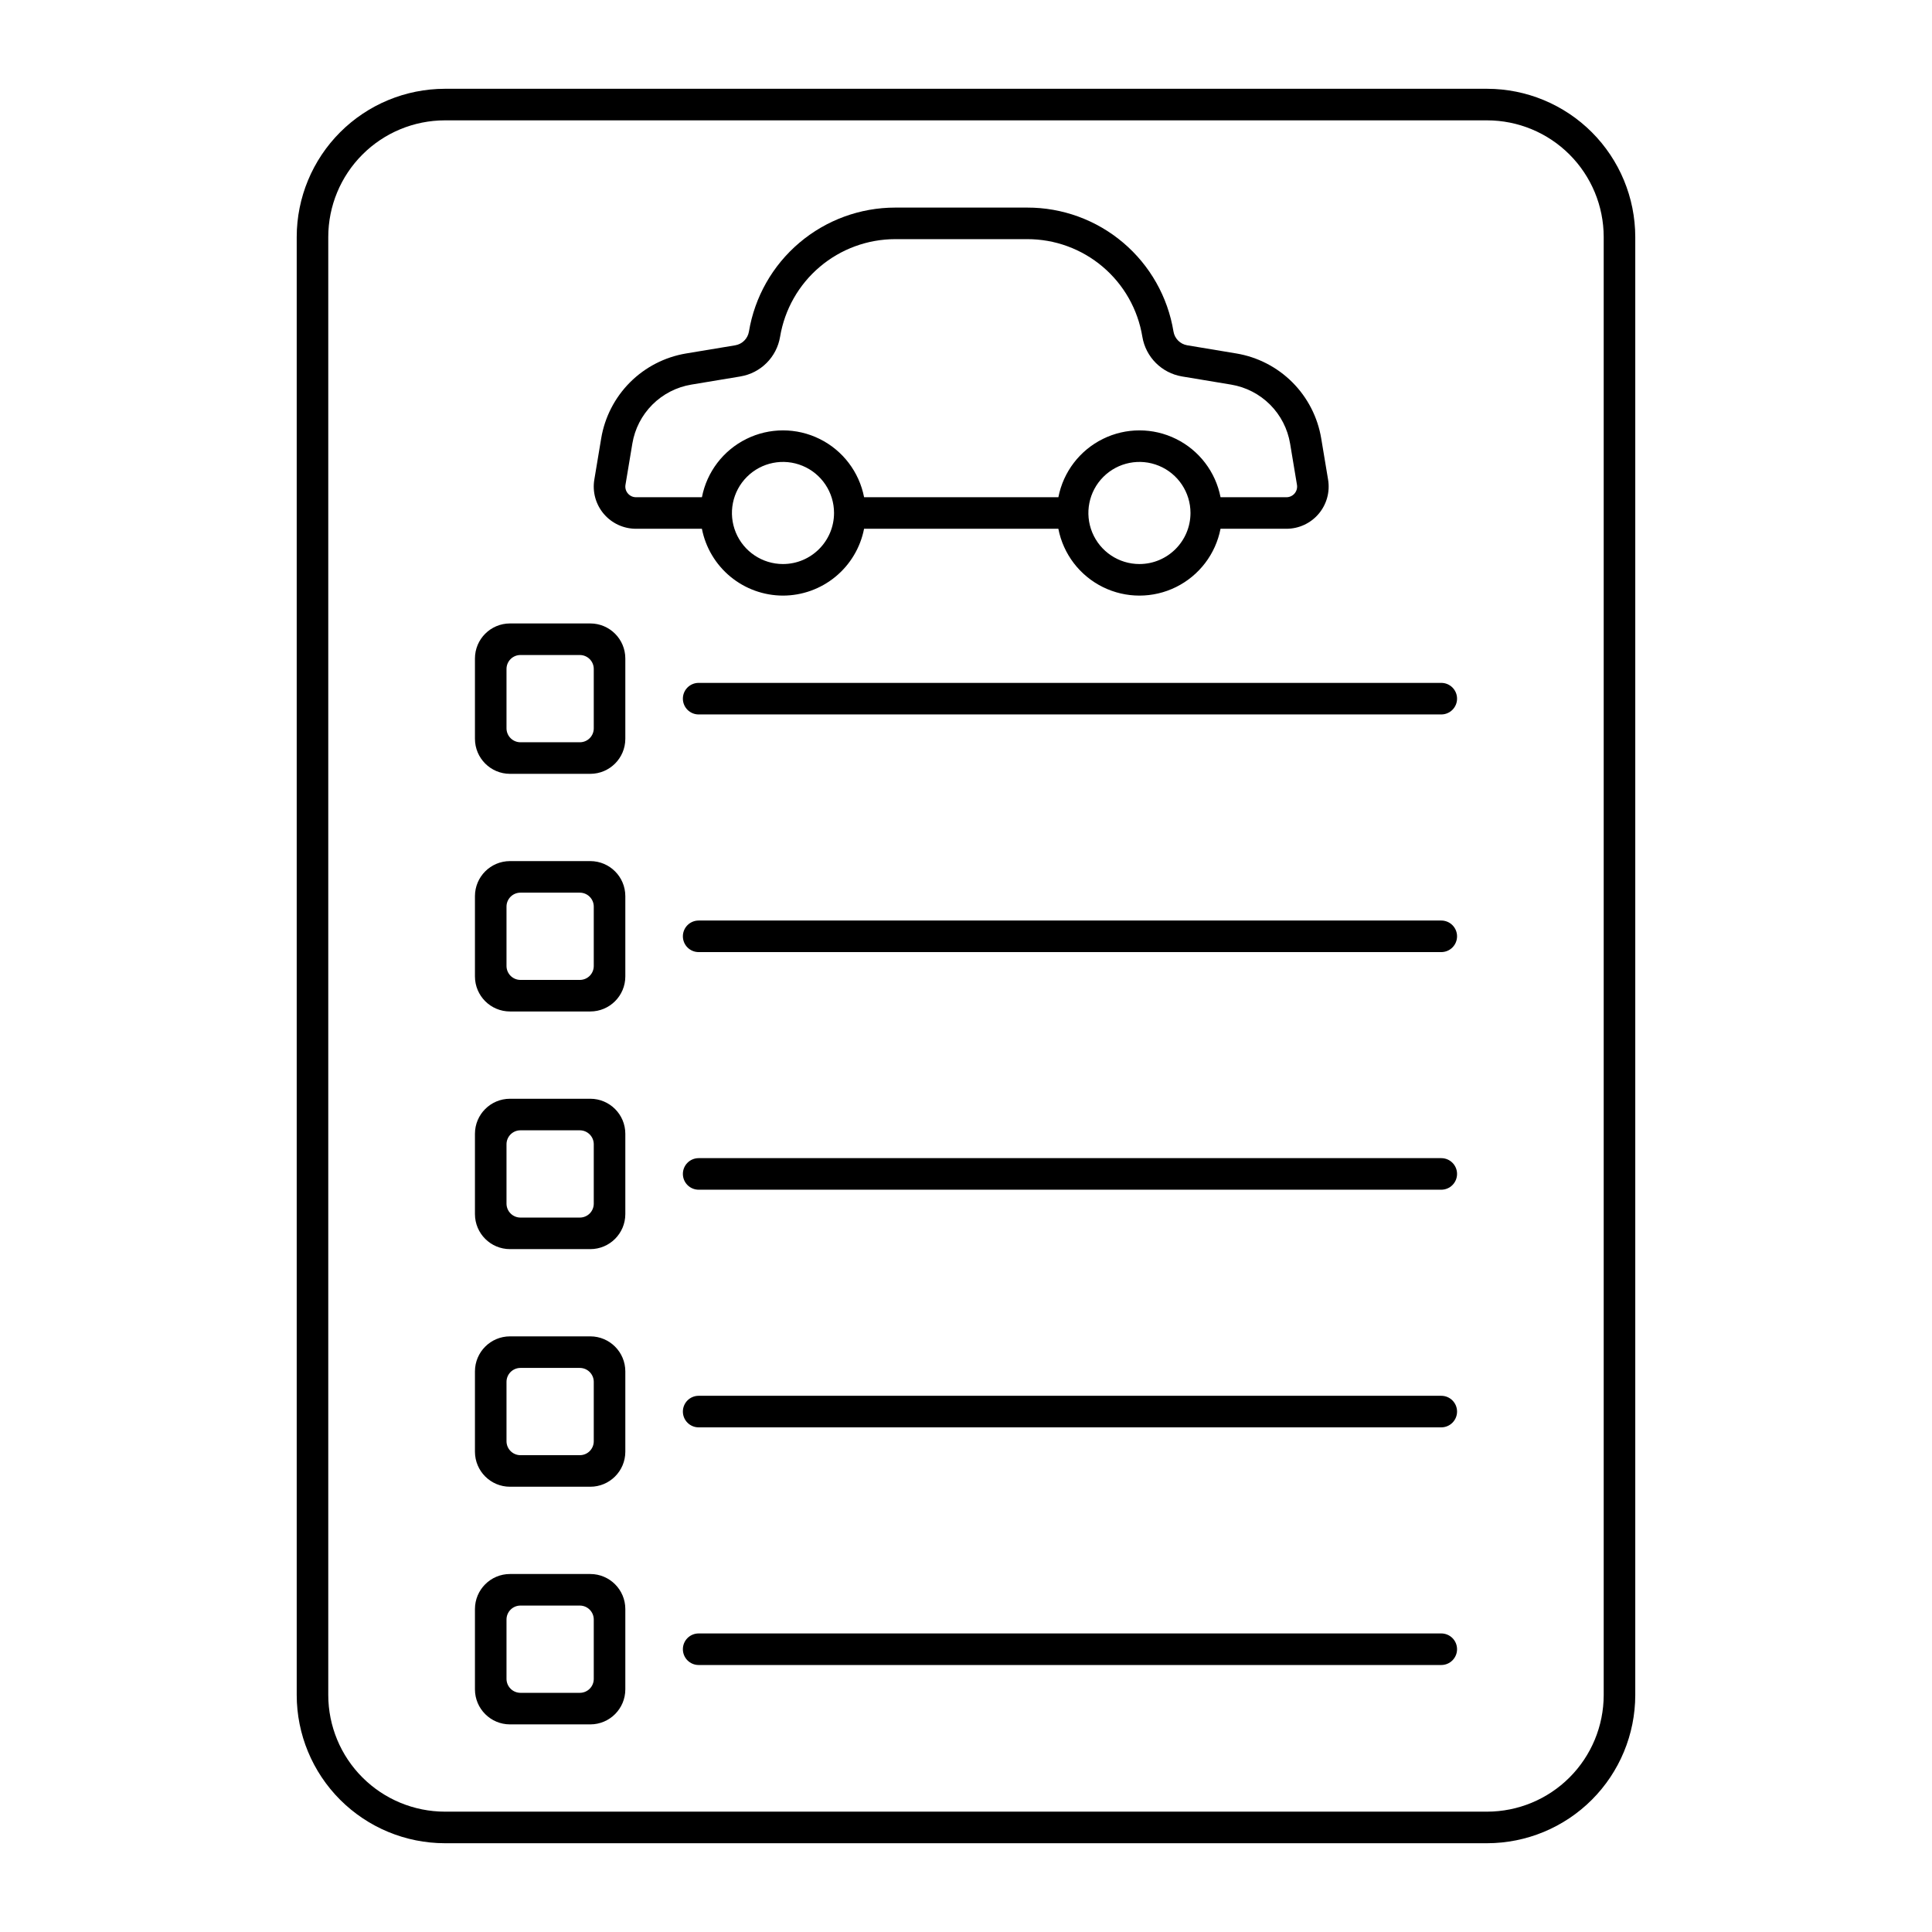
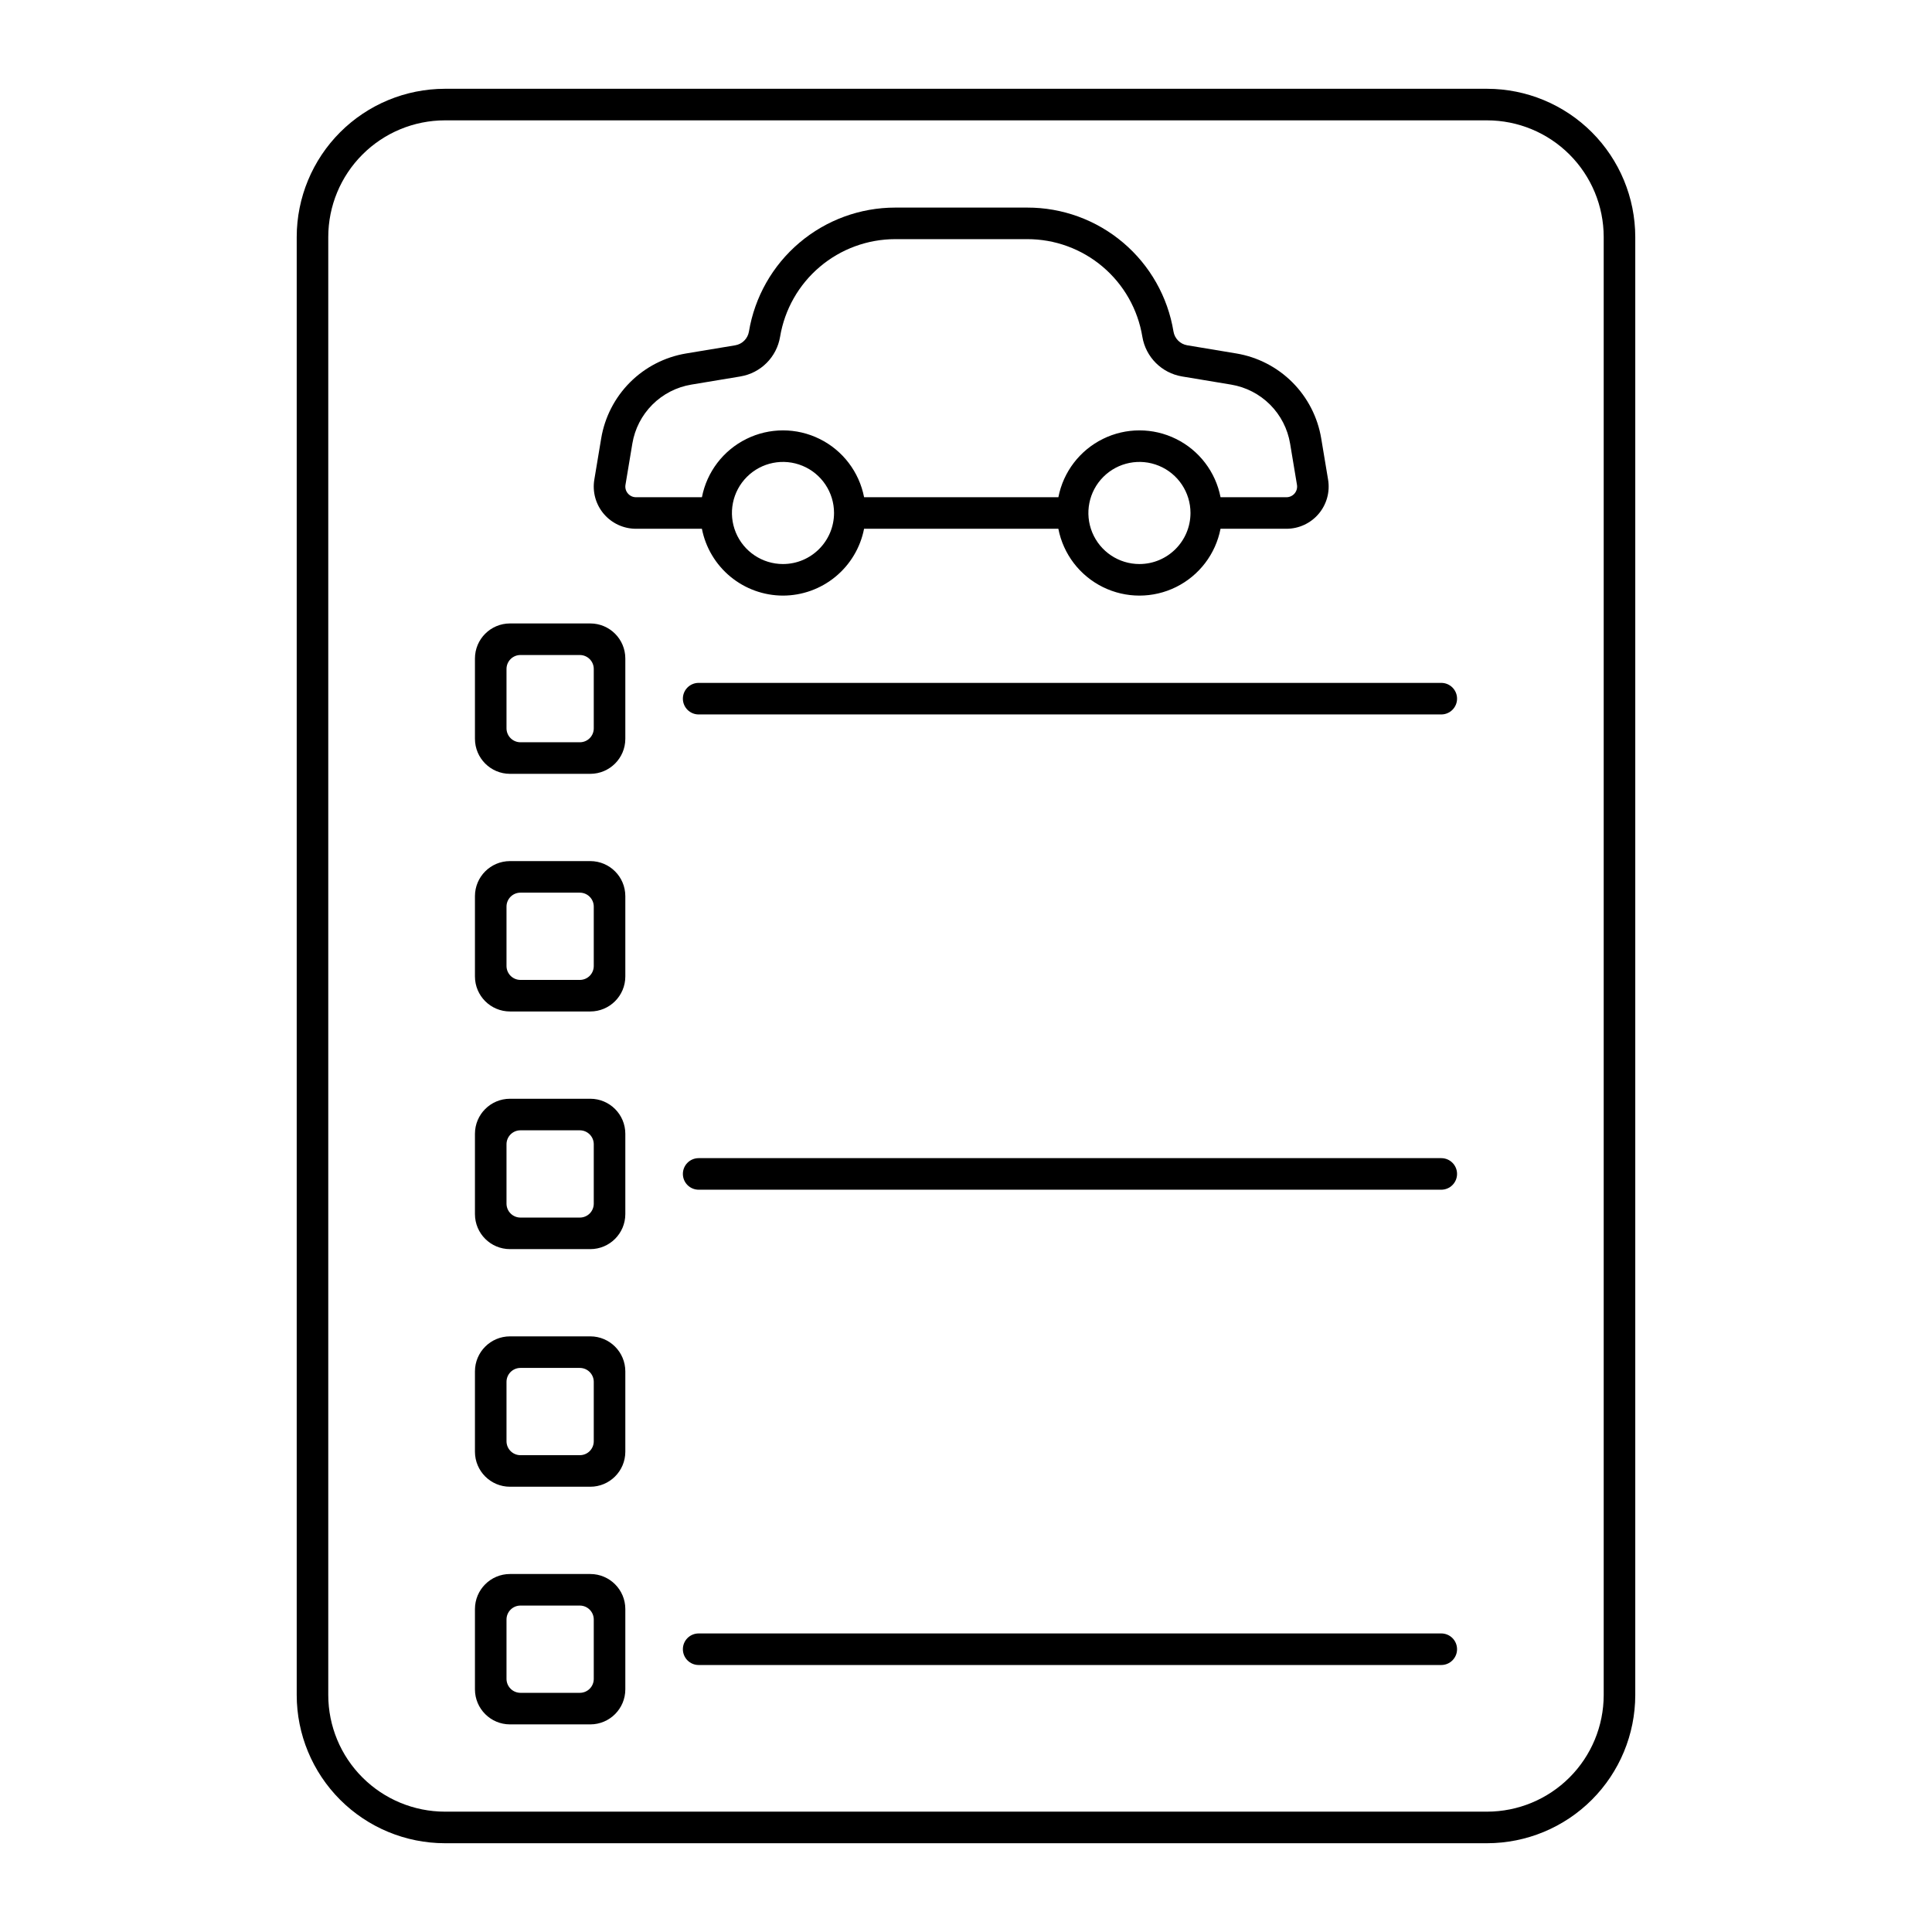
<svg xmlns="http://www.w3.org/2000/svg" fill="#000000" width="800px" height="800px" version="1.1" viewBox="144 144 512 512">
  <g>
    <path d="m538.1 167.53h-276.21 0.004c-10.41 0.012-20.391 4.152-27.75 11.512-7.359 7.363-11.5 17.34-11.512 27.75v386.42c0.012 10.41 4.152 20.391 11.512 27.75s17.34 11.5 27.75 11.512h276.21-0.004c10.41-0.012 20.391-4.152 27.75-11.512 7.359-7.359 11.5-17.34 11.512-27.75v-386.42c-0.012-10.406-4.152-20.387-11.512-27.75-7.359-7.359-17.34-11.5-27.75-11.512zm30.898 425.68c-0.008 8.191-3.269 16.047-9.059 21.836-5.793 5.793-13.648 9.051-21.84 9.062h-276.21 0.004c-8.195-0.012-16.047-3.269-21.84-9.062-5.793-5.789-9.051-13.645-9.059-21.836v-386.42c0.008-8.191 3.266-16.043 9.059-21.836 5.793-5.793 13.645-9.051 21.84-9.059h276.21-0.004c8.191 0.008 16.047 3.266 21.84 9.059 5.789 5.793 9.051 13.645 9.059 21.836z" />
    <path d="m351.5 301.84c5.078-0.008 9.996-1.777 13.914-5.008 3.922-3.231 6.598-7.719 7.574-12.703h51.488c1.301 6.703 5.656 12.41 11.777 15.441 6.117 3.027 13.301 3.027 19.418 0 6.121-3.031 10.477-8.738 11.781-15.441h17.473c3.285 0 6.41-1.445 8.535-3.957 2.125-2.508 3.039-5.828 2.496-9.07l-1.82-10.922c-0.938-5.629-3.609-10.824-7.641-14.863-4.035-4.035-9.23-6.711-14.859-7.648l-13.008-2.164c-1.867-0.312-3.328-1.777-3.641-3.641-1.508-9.191-6.238-17.547-13.348-23.566-7.106-6.019-16.125-9.309-25.441-9.285h-34.941c-9.309 0-18.312 3.301-25.414 9.32-7.106 6.016-11.84 14.359-13.367 23.539-0.312 1.863-1.773 3.324-3.637 3.637l-13.02 2.164c-5.629 0.938-10.82 3.613-14.855 7.648-4.031 4.035-6.703 9.23-7.641 14.855l-1.82 10.922v0.004c-0.543 3.242 0.371 6.559 2.496 9.07 2.125 2.508 5.246 3.957 8.535 3.957h17.477c0.977 4.984 3.652 9.473 7.57 12.703 3.918 3.231 8.84 5 13.918 5.008zm0-8.363c-5.473 0-10.406-3.297-12.5-8.352-2.094-5.059-0.938-10.875 2.934-14.746 3.867-3.871 9.688-5.027 14.742-2.934 5.059 2.094 8.352 7.027 8.352 12.5-0.008 7.469-6.059 13.523-13.527 13.531zm94.465 0c-5.473 0-10.406-3.297-12.5-8.352-2.098-5.059-0.938-10.875 2.93-14.746 3.871-3.871 9.691-5.027 14.746-2.934 5.055 2.094 8.352 7.027 8.352 12.5-0.008 7.469-6.059 13.523-13.527 13.531zm-135.57-18.707h-0.004c-0.543-0.633-0.773-1.473-0.633-2.293l1.82-10.922c0.652-3.91 2.504-7.516 5.305-10.32 2.801-2.801 6.41-4.656 10.316-5.309l13.023-2.164v-0.004c5.387-0.898 9.609-5.121 10.508-10.508 1.203-7.231 4.93-13.797 10.523-18.535 5.59-4.738 12.68-7.34 20.008-7.34h34.941c7.336-0.016 14.438 2.578 20.031 7.32 5.598 4.742 9.32 11.32 10.504 18.559 0.902 5.387 5.125 9.605 10.512 10.508l13.016 2.164c3.91 0.652 7.516 2.508 10.32 5.312 2.801 2.805 4.656 6.41 5.305 10.32l1.82 10.926v0.004c0.137 0.816-0.094 1.652-0.629 2.285-0.539 0.633-1.324 0.996-2.152 0.996h-17.473c-1.305-6.703-5.66-12.414-11.781-15.441-6.117-3.031-13.301-3.031-19.418 0-6.121 3.027-10.477 8.738-11.777 15.441h-51.488c-1.305-6.703-5.66-12.414-11.777-15.441-6.121-3.031-13.305-3.031-19.422 0-6.121 3.027-10.477 8.738-11.777 15.441h-17.477c-0.828 0.004-1.617-0.363-2.148-1z" />
    <path d="m300.44 309.22h-21.297c-5.121 0.008-9.27 4.156-9.277 9.281v21.297-0.004c0.008 5.125 4.156 9.273 9.277 9.281h21.297c5.121-0.008 9.273-4.156 9.277-9.281v-21.293c-0.004-5.125-4.156-9.273-9.277-9.281zm0.914 27.801c0 0.977-0.387 1.918-1.078 2.609-0.695 0.691-1.633 1.078-2.609 1.078h-15.746c-2.035-0.004-3.684-1.652-3.691-3.688v-15.746c0-0.977 0.391-1.918 1.082-2.609 0.691-0.691 1.629-1.082 2.609-1.078h15.746c2.035 0.004 3.684 1.652 3.688 3.688z" />
    <path d="m300.44 372.2h-21.297c-5.121 0.008-9.27 4.156-9.277 9.281v21.297-0.004c0.008 5.121 4.156 9.273 9.277 9.277h21.297c5.121-0.004 9.273-4.156 9.277-9.277v-21.293c-0.004-5.125-4.156-9.273-9.277-9.281zm0.914 27.801c0 0.977-0.387 1.918-1.078 2.609-0.695 0.691-1.633 1.078-2.609 1.078h-15.746c-2.035-0.004-3.684-1.652-3.691-3.688v-15.746c0-0.977 0.391-1.918 1.082-2.609 0.691-0.691 1.629-1.082 2.609-1.082h15.746c2.035 0.008 3.684 1.656 3.688 3.691z" />
    <path d="m300.44 435.18h-21.297c-5.121 0.008-9.27 4.156-9.277 9.277v21.297c0.008 5.121 4.156 9.273 9.277 9.277h21.297c5.121-0.004 9.273-4.156 9.277-9.277v-21.297c-0.004-5.121-4.156-9.27-9.277-9.277zm0.914 27.801c0 0.977-0.387 1.914-1.078 2.609-0.695 0.691-1.633 1.078-2.609 1.078h-15.746c-2.035-0.004-3.684-1.652-3.691-3.688v-15.746c0-0.98 0.391-1.918 1.082-2.609s1.629-1.082 2.609-1.082h15.746c2.035 0.008 3.684 1.656 3.688 3.691z" />
    <path d="m300.44 498.15h-21.297c-5.121 0.008-9.27 4.156-9.277 9.277v21.297c0.008 5.121 4.156 9.273 9.277 9.277h21.297c5.121-0.004 9.273-4.156 9.277-9.277v-21.297c-0.004-5.121-4.156-9.27-9.277-9.277zm0.914 27.797c0 0.98-0.387 1.918-1.078 2.613-0.695 0.691-1.633 1.078-2.609 1.078h-15.746c-2.035-0.004-3.684-1.652-3.691-3.691v-15.742c0-0.98 0.391-1.918 1.082-2.609s1.629-1.082 2.609-1.082h15.746c2.035 0.008 3.684 1.656 3.688 3.691z" />
    <path d="m300.44 561.13h-21.297c-5.121 0.004-9.27 4.156-9.277 9.277v21.297c0.008 5.121 4.156 9.273 9.277 9.277h21.297c5.121-0.004 9.273-4.156 9.277-9.277v-21.297c-0.004-5.121-4.156-9.273-9.277-9.277zm0.914 27.797c0 0.98-0.387 1.918-1.078 2.609-0.695 0.695-1.633 1.082-2.609 1.082h-15.746c-2.035-0.004-3.684-1.656-3.691-3.691v-15.742c0-0.98 0.391-1.918 1.082-2.609 0.691-0.691 1.629-1.082 2.609-1.082h15.746c2.035 0.008 3.684 1.656 3.688 3.691z" />
    <path d="m525.95 324.97h-196.8c-2.309 0-4.18 1.871-4.18 4.18 0 2.312 1.871 4.184 4.18 4.184h196.8c2.312 0 4.184-1.871 4.184-4.184 0-2.309-1.871-4.18-4.184-4.18z" />
-     <path d="m525.95 387.95h-196.8c-2.309 0-4.18 1.871-4.18 4.18 0 2.312 1.871 4.184 4.18 4.184h196.8c2.312 0 4.184-1.871 4.184-4.184 0-2.309-1.871-4.18-4.184-4.18z" />
    <path d="m525.95 450.92h-196.8c-2.309 0-4.18 1.871-4.18 4.18 0 2.312 1.871 4.184 4.18 4.184h196.8c2.312 0 4.184-1.871 4.184-4.184 0-2.309-1.871-4.18-4.184-4.18z" />
-     <path d="m525.95 513.9h-196.8c-2.309 0-4.18 1.871-4.18 4.18s1.871 4.184 4.18 4.184h196.8c2.312 0 4.184-1.875 4.184-4.184s-1.871-4.18-4.184-4.18z" />
    <path d="m525.95 576.88h-196.8c-2.309 0-4.18 1.871-4.18 4.18 0 2.309 1.871 4.184 4.18 4.184h196.8c2.312 0 4.184-1.875 4.184-4.184 0-2.309-1.871-4.18-4.184-4.18z" />
  </g>
</svg>